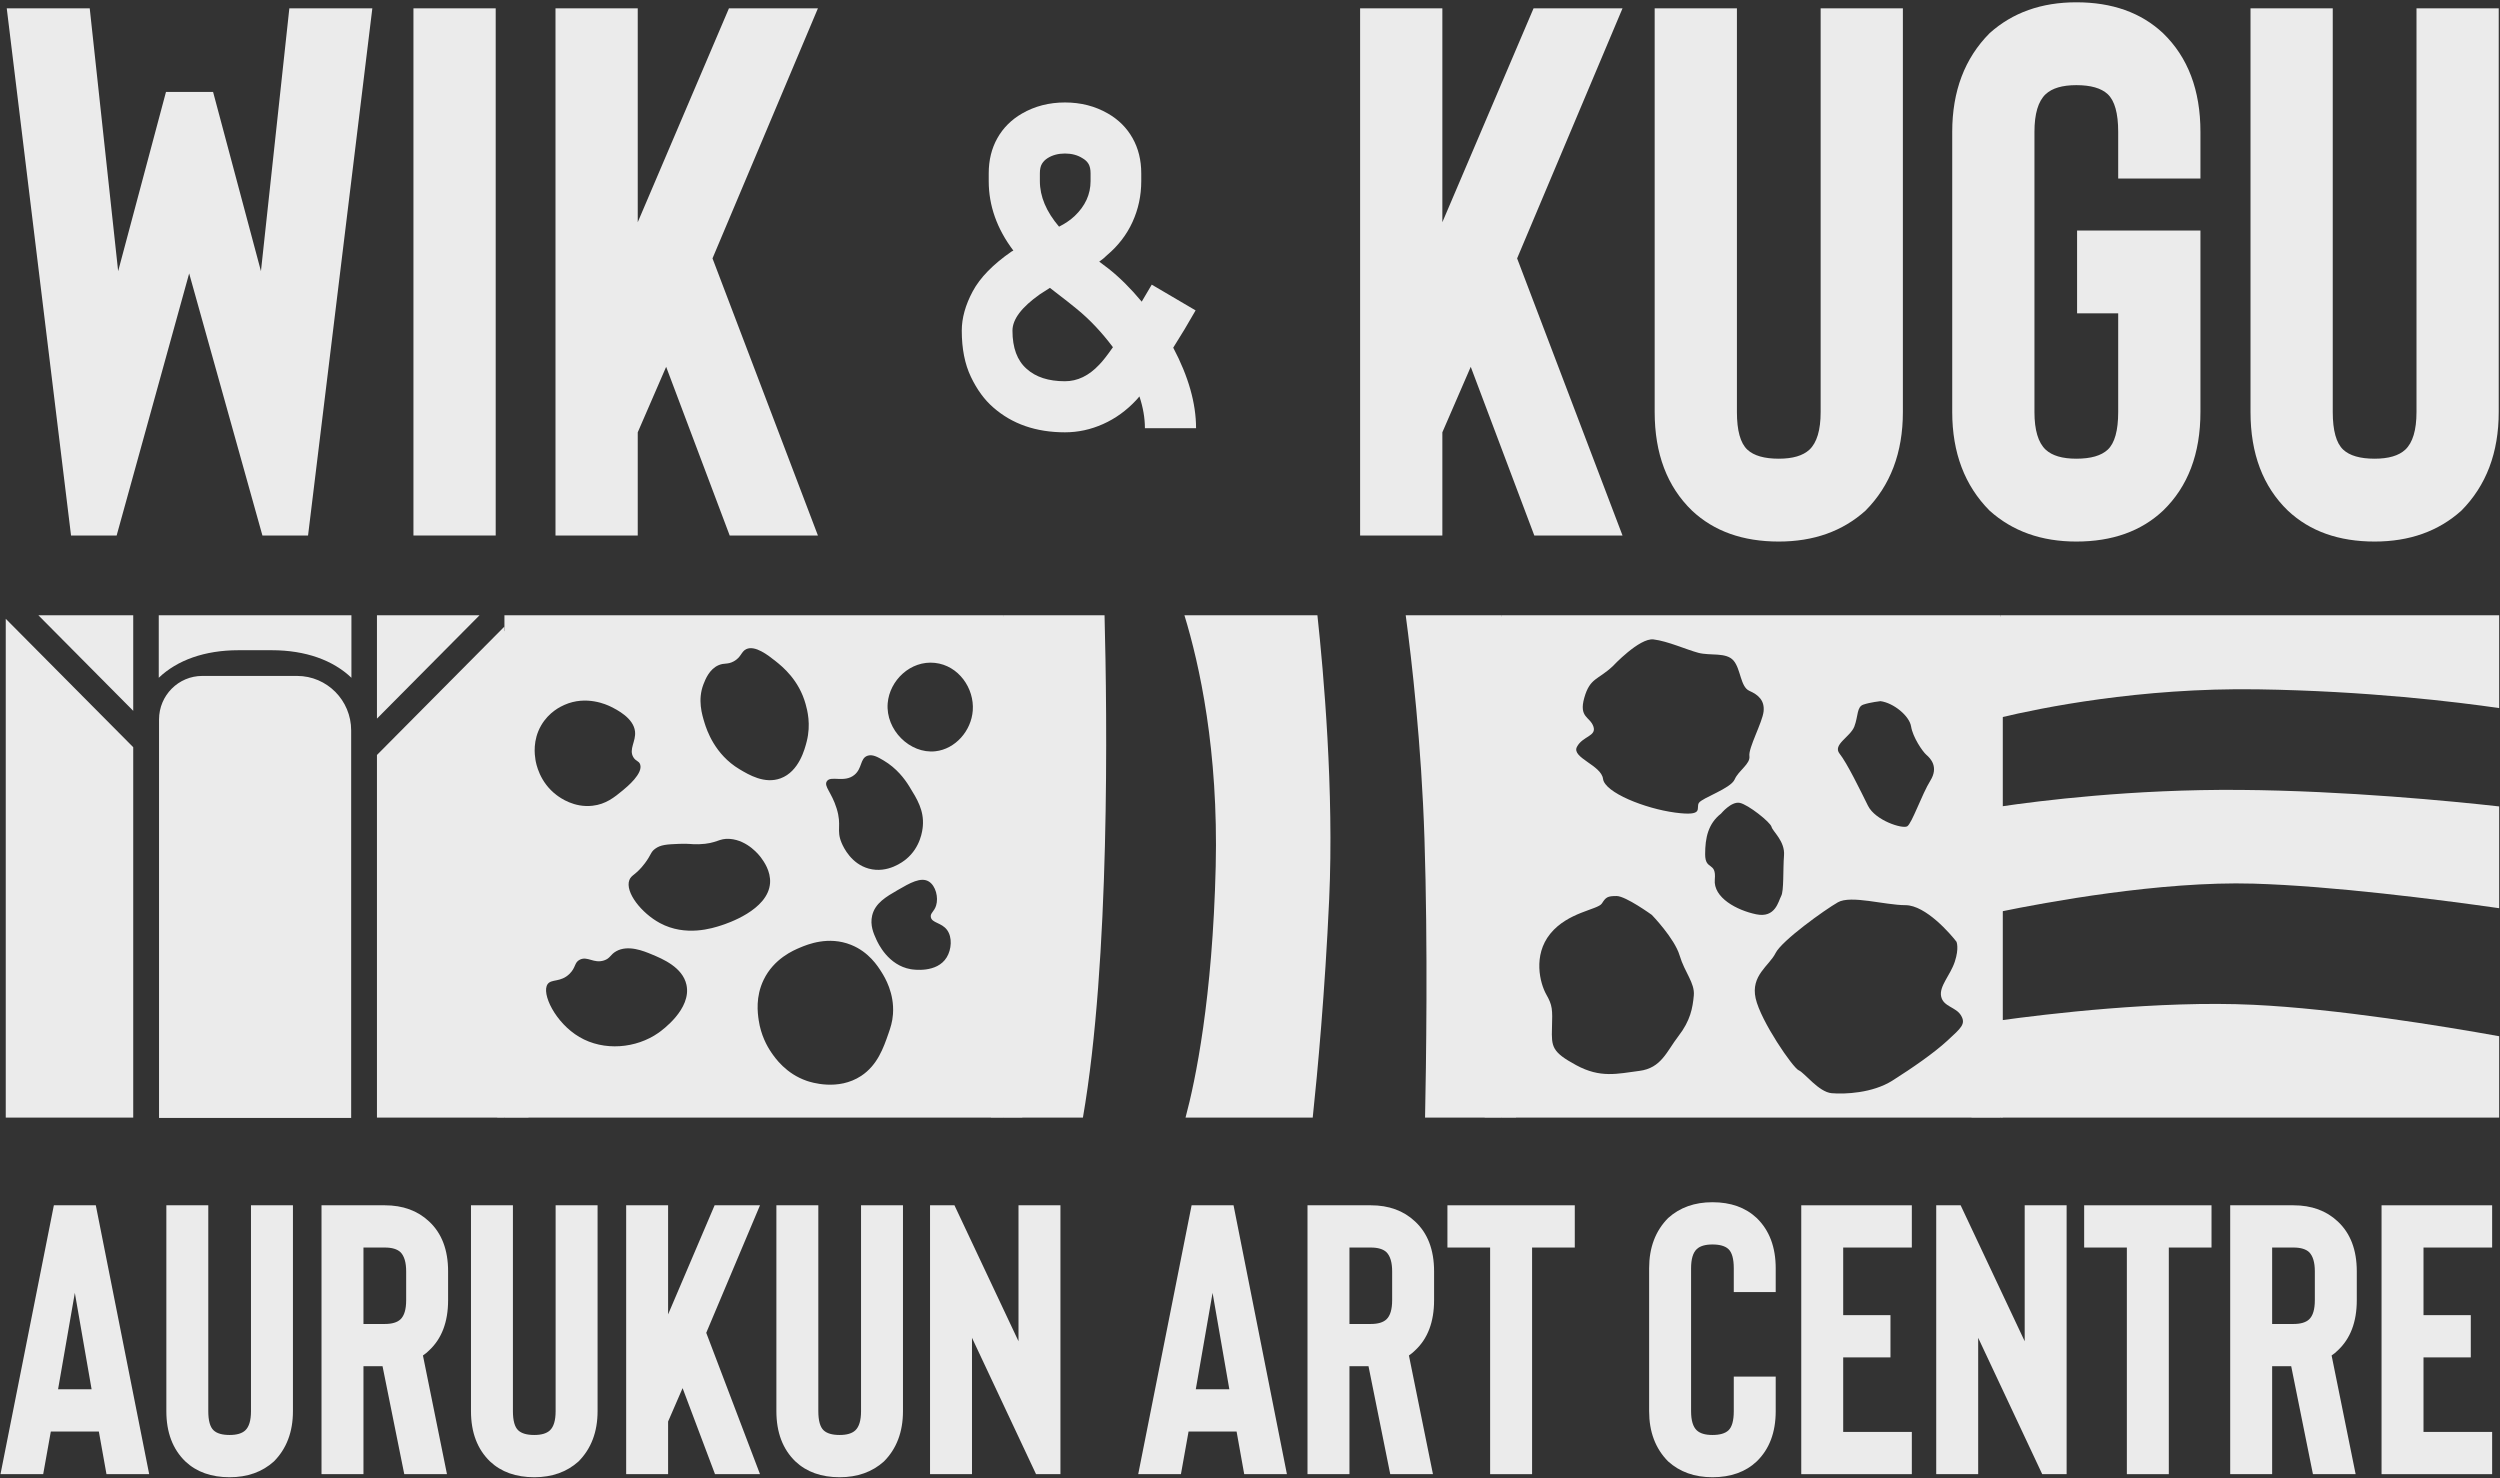
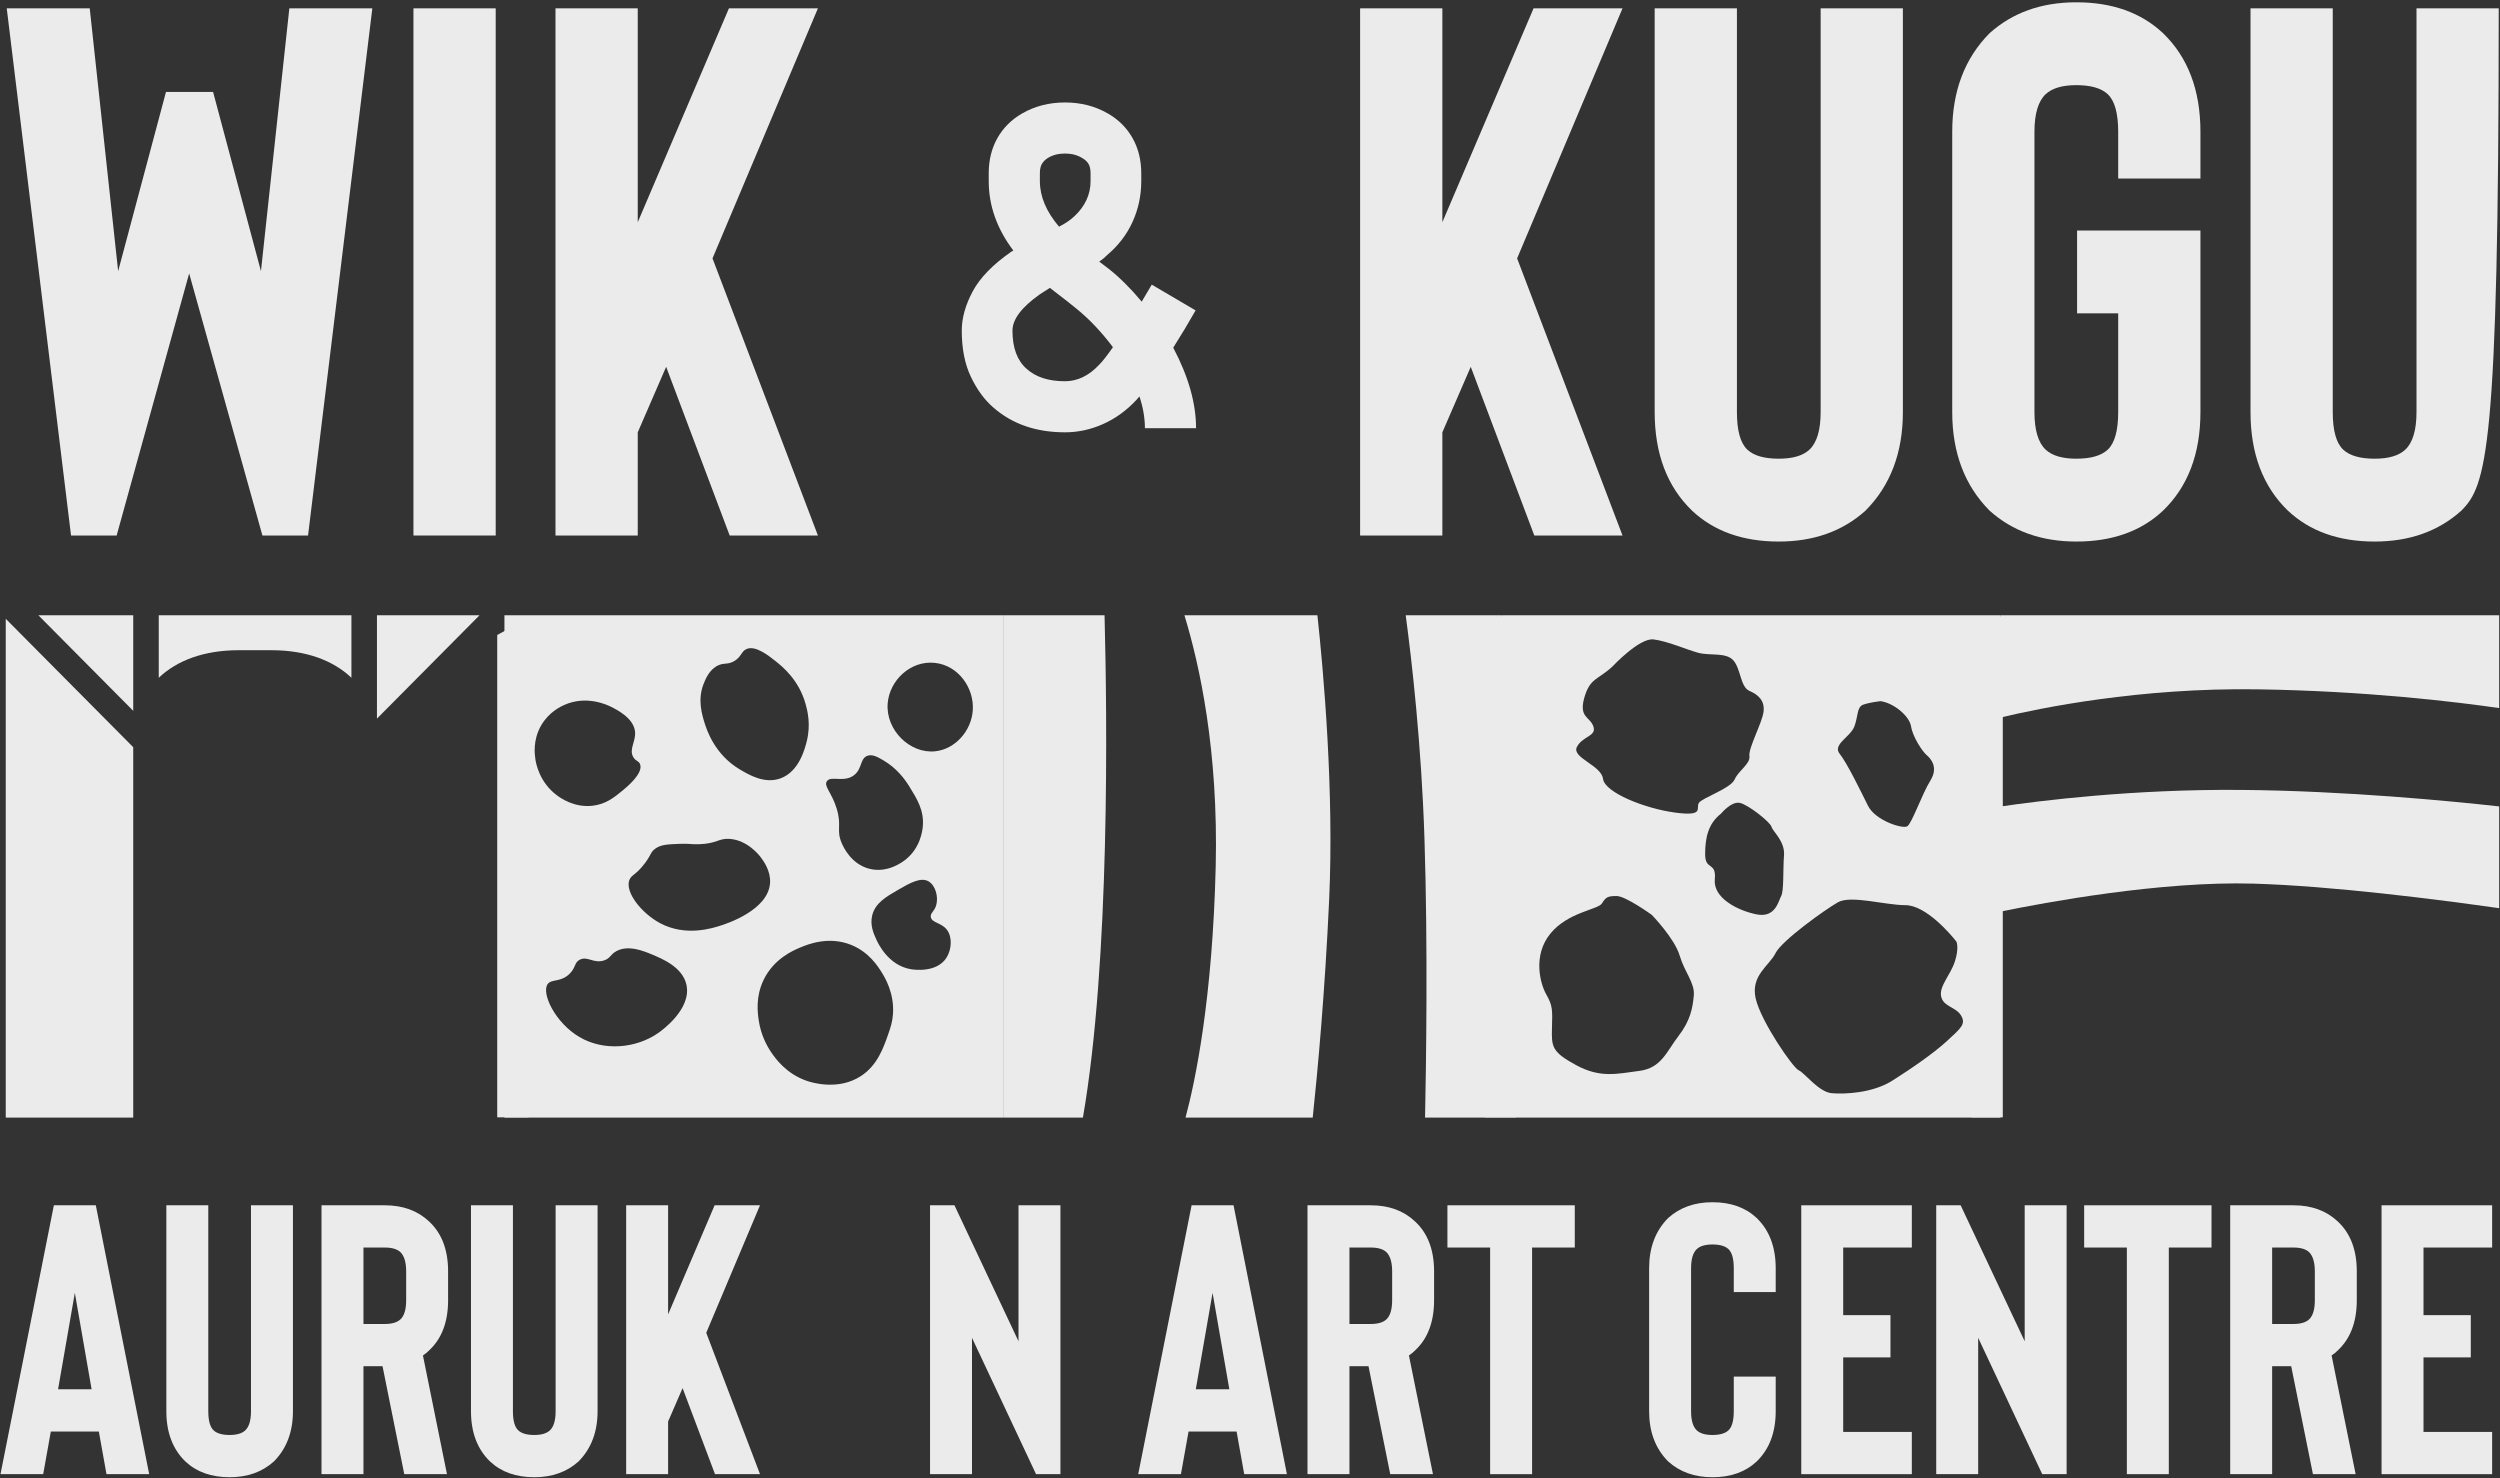
<svg xmlns="http://www.w3.org/2000/svg" width="137px" height="81px" viewBox="0 0 137 81" version="1.1">
  <rect x="0" y="0" width="137" height="81" fill="#333333" stroke="none" />
  <title>LOGO - WIDE</title>
  <defs>
    <filter id="filter-1">
      <feColorMatrix in="SourceGraphic" type="matrix" values="0 0 0 0 0.047 0 0 0 0 0.008 0 0 0 0 0.012 0 0 0 1 0" />
    </filter>
  </defs>
  <g id="Desktop" stroke="none" stroke-width="1" fill="none" fill-rule="evenodd" opacity="0.9">
    <g id="INSTRUCTIONS---GRAPHIC-ASSTS" transform="translate(-55, -627)">
      <g id="LOGO---WIDE" transform="translate(55, 627)">
        <g>
          <polygon id="Fill-1" fill="#fff" points="20.404 0.457 16.881 29.346 14.381 29.346 10.366 14.984 6.392 29.346 3.893 29.346 0.37 0.457 4.917 0.457 6.474 14.86 9.096 5.038 11.677 5.038 14.3 14.86 15.856 0.457" />
          <polygon id="Fill-2" fill="#fff" points="22.657 29.346 27.164 29.346 27.164 0.457 22.657 0.457" />
          <polygon id="Fill-3" fill="#fff" points="44.822 29.346 39.987 29.346 36.505 20.102 34.948 23.692 34.948 29.346 30.441 29.346 30.441 0.457 34.948 0.457 34.948 12.178 39.946 0.457 44.822 0.457 39.045 14.159" />
          <g id="Group-74" fill="#fff">
            <path d="M58.361,8.413 C57.994,8.413 57.677,8.497 57.41,8.665 C57.276,8.75 57.172,8.854 57.097,8.98 C57.022,9.106 56.985,9.279 56.985,9.497 L56.985,9.926 C56.985,10.766 57.335,11.598 58.036,12.422 C58.369,12.254 58.653,12.06 58.887,11.842 C59.471,11.287 59.763,10.649 59.763,9.926 L59.763,9.497 C59.763,9.279 59.725,9.106 59.65,8.98 C59.575,8.854 59.462,8.75 59.312,8.665 C59.045,8.497 58.728,8.413 58.361,8.413 L58.361,8.413 Z M57.535,15.775 L56.985,16.128 C55.984,16.834 55.483,17.498 55.483,18.119 C55.483,19.061 55.742,19.758 56.259,20.212 C56.76,20.666 57.46,20.892 58.361,20.892 C59.045,20.892 59.671,20.59 60.238,19.985 C60.422,19.8 60.672,19.481 60.989,19.027 C60.372,18.204 59.713,17.506 59.012,16.934 L58.511,16.531 L57.535,15.775 Z M58.361,23.691 C56.776,23.691 55.466,23.237 54.432,22.329 C53.948,21.91 53.539,21.351 53.206,20.653 C52.872,19.956 52.705,19.111 52.705,18.119 C52.705,17.43 52.905,16.712 53.306,15.964 C53.706,15.216 54.415,14.489 55.433,13.783 L55.533,13.733 C54.632,12.539 54.182,11.271 54.182,9.926 L54.182,9.497 C54.182,8.775 54.34,8.132 54.657,7.569 C54.974,7.006 55.425,6.556 56.009,6.22 C56.71,5.816 57.494,5.615 58.361,5.615 C59.229,5.615 60.013,5.816 60.714,6.22 C61.298,6.556 61.748,7.006 62.065,7.569 C62.382,8.132 62.541,8.775 62.541,9.497 L62.541,9.926 C62.541,10.716 62.382,11.46 62.065,12.157 C61.748,12.855 61.281,13.464 60.664,13.985 C60.53,14.119 60.388,14.237 60.238,14.338 L60.739,14.716 C61.356,15.203 61.965,15.808 62.566,16.531 L63.116,15.598 L65.519,17.01 C65.118,17.716 64.71,18.397 64.293,19.052 C65.127,20.632 65.544,22.102 65.544,23.464 L62.741,23.464 C62.741,22.909 62.641,22.329 62.441,21.724 L62.265,21.926 C61.731,22.498 61.127,22.935 60.451,23.237 C59.775,23.54 59.078,23.691 58.361,23.691 L58.361,23.691 Z" id="Fill-4" />
            <polygon id="Fill-6" points="88.914 29.346 84.08 29.346 80.597 20.102 79.041 23.692 79.041 29.346 74.534 29.346 74.534 0.457 79.041 0.457 79.041 12.178 84.039 0.457 88.914 0.457 83.138 14.159" />
            <path d="M97.477,29.677 C95.51,29.677 93.926,29.113 92.724,27.984 C91.358,26.664 90.676,24.862 90.676,22.578 L90.676,0.457 L95.183,0.457 L95.183,22.578 C95.183,23.596 95.373,24.284 95.756,24.642 C96.111,24.972 96.685,25.137 97.477,25.137 C98.241,25.137 98.801,24.972 99.157,24.642 C99.566,24.257 99.771,23.568 99.771,22.578 L99.771,0.457 L104.278,0.457 L104.278,22.578 C104.278,24.807 103.595,26.609 102.229,27.984 C100.973,29.113 99.388,29.677 97.477,29.677" id="Fill-8" />
            <path d="M113.783,29.677 C111.871,29.677 110.286,29.113 109.03,27.984 C107.664,26.609 106.982,24.807 106.982,22.578 L106.982,7.225 C106.982,4.996 107.664,3.195 109.03,1.819 C110.286,0.691 111.871,0.126 113.783,0.126 C115.749,0.126 117.333,0.691 118.535,1.819 C119.901,3.139 120.584,4.942 120.584,7.225 L120.584,9.784 L116.077,9.784 L116.077,7.225 C116.077,6.208 115.885,5.519 115.503,5.161 C115.148,4.831 114.575,4.666 113.783,4.666 C113.018,4.666 112.458,4.831 112.103,5.161 C111.693,5.547 111.488,6.235 111.488,7.225 L111.488,22.578 C111.488,23.568 111.693,24.257 112.103,24.642 C112.458,24.972 113.018,25.137 113.783,25.137 C114.575,25.137 115.148,24.972 115.503,24.642 C115.885,24.284 116.077,23.596 116.077,22.578 L116.077,17.172 L113.824,17.172 L113.824,12.632 L120.584,12.632 L120.584,22.578 C120.584,24.862 119.901,26.664 118.535,27.984 C117.333,29.113 115.749,29.677 113.783,29.677" id="Fill-10" />
-             <path d="M130.129,29.677 C128.163,29.677 126.578,29.113 125.377,27.984 C124.011,26.664 123.328,24.862 123.328,22.578 L123.328,0.457 L127.835,0.457 L127.835,22.578 C127.835,23.596 128.026,24.284 128.409,24.642 C128.763,24.972 129.337,25.137 130.129,25.137 C130.894,25.137 131.454,24.972 131.809,24.642 C132.219,24.257 132.424,23.568 132.424,22.578 L132.424,0.457 L136.93,0.457 L136.93,22.578 C136.93,24.807 136.247,26.609 134.882,27.984 C133.625,29.113 132.041,29.677 130.129,29.677" id="Fill-12" />
+             <path d="M130.129,29.677 C128.163,29.677 126.578,29.113 125.377,27.984 C124.011,26.664 123.328,24.862 123.328,22.578 L123.328,0.457 L127.835,0.457 L127.835,22.578 C127.835,23.596 128.026,24.284 128.409,24.642 C128.763,24.972 129.337,25.137 130.129,25.137 C130.894,25.137 131.454,24.972 131.809,24.642 C132.219,24.257 132.424,23.568 132.424,22.578 L132.424,0.457 L136.93,0.457 C136.93,24.807 136.247,26.609 134.882,27.984 C133.625,29.113 132.041,29.677 130.129,29.677" id="Fill-12" />
            <path d="M5.02,76.132 L4.101,70.849 L3.182,76.132 L5.02,76.132 Z M5.417,78.448 L2.785,78.448 L2.367,80.784 L0.027,80.784 L2.952,66.05 L5.25,66.05 L8.175,80.784 L5.835,80.784 L5.417,78.448 Z" id="Fill-14" />
            <path d="M12.584,80.952 C11.581,80.952 10.773,80.665 10.16,80.089 C9.464,79.416 9.116,78.497 9.116,77.332 L9.116,66.05 L11.414,66.05 L11.414,77.332 C11.414,77.851 11.511,78.202 11.707,78.384 C11.887,78.553 12.18,78.637 12.584,78.637 C12.974,78.637 13.26,78.553 13.441,78.384 C13.65,78.188 13.754,77.837 13.754,77.332 L13.754,66.05 L16.053,66.05 L16.053,77.332 C16.053,78.469 15.704,79.388 15.008,80.089 C14.367,80.665 13.559,80.952 12.584,80.952" id="Fill-16" />
            <path d="M22.258,69.67 C22.258,69.179 22.154,68.829 21.945,68.618 C21.763,68.45 21.478,68.365 21.088,68.365 L19.918,68.365 L19.918,72.554 L21.088,72.554 C21.478,72.554 21.763,72.47 21.945,72.301 C22.154,72.105 22.258,71.754 22.258,71.249 L22.258,69.67 Z M24.494,80.784 L22.154,80.784 L20.963,74.869 L19.918,74.869 L19.918,80.784 L17.619,80.784 L17.619,66.05 L21.088,66.05 C22.077,66.05 22.885,66.345 23.512,66.934 C24.208,67.58 24.556,68.492 24.556,69.67 L24.556,71.249 C24.556,72.442 24.208,73.361 23.512,74.006 C23.414,74.105 23.303,74.196 23.177,74.28 L24.494,80.784 Z" id="Fill-18" />
            <path d="M29.278,80.952 C28.275,80.952 27.467,80.665 26.855,80.089 C26.158,79.416 25.81,78.497 25.81,77.332 L25.81,66.05 L28.108,66.05 L28.108,77.332 C28.108,77.851 28.205,78.202 28.401,78.384 C28.582,78.553 28.874,78.637 29.278,78.637 C29.668,78.637 29.954,78.553 30.135,78.384 C30.344,78.188 30.448,77.837 30.448,77.332 L30.448,66.05 L32.747,66.05 L32.747,77.332 C32.747,78.469 32.398,79.388 31.702,80.089 C31.061,80.665 30.253,80.952 29.278,80.952" id="Fill-20" />
            <polygon id="Fill-22" points="41.648 80.784 39.182 80.784 37.406 76.069 36.612 77.9 36.612 80.784 34.314 80.784 34.314 66.05 36.612 66.05 36.612 72.028 39.161 66.05 41.648 66.05 38.702 73.038" />
-             <path d="M46.015,80.952 C45.011,80.952 44.204,80.665 43.591,80.089 C42.894,79.416 42.546,78.497 42.546,77.332 L42.546,66.05 L44.844,66.05 L44.844,77.332 C44.844,77.851 44.942,78.202 45.137,78.384 C45.318,78.553 45.61,78.637 46.015,78.637 C46.404,78.637 46.69,78.553 46.871,78.384 C47.08,78.188 47.185,77.837 47.185,77.332 L47.185,66.05 L49.483,66.05 L49.483,77.332 C49.483,78.469 49.135,79.388 48.438,80.089 C47.797,80.665 46.989,80.952 46.015,80.952" id="Fill-24" />
            <polygon id="Fill-26" points="58.112 80.784 56.775 80.784 53.265 73.312 53.265 80.784 50.966 80.784 50.966 66.05 52.304 66.05 55.814 73.501 55.814 66.05 58.112 66.05" />
            <path d="M67.368,76.132 L66.449,70.849 L65.529,76.132 L67.368,76.132 Z M67.765,78.448 L65.133,78.448 L64.715,80.784 L62.374,80.784 L65.3,66.05 L67.598,66.05 L70.523,80.784 L68.183,80.784 L67.765,78.448 Z" id="Fill-28" />
            <path d="M76.29,69.67 C76.29,69.179 76.185,68.829 75.976,68.618 C75.795,68.45 75.509,68.365 75.12,68.365 L73.95,68.365 L73.95,72.554 L75.12,72.554 C75.509,72.554 75.795,72.47 75.976,72.301 C76.185,72.105 76.29,71.754 76.29,71.249 L76.29,69.67 Z M78.526,80.784 L76.185,80.784 L74.994,74.869 L73.95,74.869 L73.95,80.784 L71.651,80.784 L71.651,66.05 L75.12,66.05 C76.109,66.05 76.917,66.345 77.543,66.934 C78.24,67.58 78.588,68.492 78.588,69.67 L78.588,71.249 C78.588,72.442 78.24,73.361 77.543,74.006 C77.446,74.105 77.334,74.196 77.209,74.28 L78.526,80.784 Z" id="Fill-30" />
            <polygon id="Fill-32" points="86.298 68.365 83.958 68.365 83.958 80.784 81.659 80.784 81.659 68.365 79.319 68.365 79.319 66.05 86.298 66.05" />
            <path d="M93.841,80.952 C92.865,80.952 92.058,80.665 91.417,80.089 C90.72,79.388 90.372,78.469 90.372,77.332 L90.372,69.502 C90.372,68.365 90.72,67.447 91.417,66.745 C92.058,66.169 92.865,65.882 93.841,65.882 C94.844,65.882 95.651,66.169 96.265,66.745 C96.961,67.418 97.309,68.337 97.309,69.502 L97.309,70.807 L95.011,70.807 L95.011,69.502 C95.011,68.983 94.913,68.632 94.718,68.45 C94.537,68.281 94.244,68.197 93.841,68.197 C93.45,68.197 93.165,68.281 92.984,68.45 C92.775,68.646 92.671,68.997 92.671,69.502 L92.671,77.332 C92.671,77.837 92.775,78.188 92.984,78.384 C93.165,78.553 93.45,78.637 93.841,78.637 C94.244,78.637 94.537,78.553 94.718,78.384 C94.913,78.202 95.011,77.851 95.011,77.332 L95.011,75.438 L97.309,75.438 L97.309,77.332 C97.309,78.497 96.961,79.416 96.265,80.089 C95.651,80.665 94.844,80.952 93.841,80.952" id="Fill-34" />
            <polygon id="Fill-36" points="101.007 68.365 101.007 72.07 103.598 72.07 103.598 74.385 101.007 74.385 101.007 78.469 104.768 78.469 104.768 80.784 98.709 80.784 98.709 66.05 104.768 66.05 104.768 68.365" />
            <polygon id="Fill-38" points="113.251 80.784 111.914 80.784 108.404 73.312 108.404 80.784 106.105 80.784 106.105 66.05 107.443 66.05 110.953 73.501 110.953 66.05 113.251 66.05" />
            <polygon id="Fill-40" points="121.191 68.365 118.851 68.365 118.851 80.784 116.552 80.784 116.552 68.365 114.212 68.365 114.212 66.05 121.191 66.05" />
            <path d="M126.853,69.67 C126.853,69.179 126.749,68.829 126.54,68.618 C126.359,68.45 126.073,68.365 125.683,68.365 L124.513,68.365 L124.513,72.554 L125.683,72.554 C126.073,72.554 126.359,72.47 126.54,72.301 C126.749,72.105 126.853,71.754 126.853,71.249 L126.853,69.67 Z M129.089,80.784 L126.749,80.784 L125.558,74.869 L124.513,74.869 L124.513,80.784 L122.215,80.784 L122.215,66.05 L125.683,66.05 C126.672,66.05 127.48,66.345 128.107,66.934 C128.803,67.58 129.152,68.492 129.152,69.67 L129.152,71.249 C129.152,72.442 128.803,73.361 128.107,74.006 C128.009,74.105 127.898,74.196 127.772,74.28 L129.089,80.784 Z" id="Fill-42" />
            <polygon id="Fill-44" points="132.808 68.365 132.808 72.07 135.399 72.07 135.399 74.385 132.808 74.385 132.808 78.469 136.569 78.469 136.569 80.784 130.509 80.784 130.509 66.05 136.569 66.05 136.569 68.365" />
            <polygon id="Fill-46" points="7.301 33.716 2.102 33.716 7.301 38.954" />
            <path d="M8.7,33.716 L8.7,37.142 C9.705,36.182 11.209,35.632 13.067,35.632 L14.891,35.632 C16.749,35.632 18.253,36.182 19.258,37.142 L19.258,33.716 L8.7,33.716 Z" id="Fill-48" />
            <polygon id="Fill-50" points="20.657 33.716 20.657 39.38 26.279 33.716" />
-             <polygon id="Fill-52" points="20.657 41.373 20.657 61.245 27.643 61.245 27.643 34.335" />
            <polygon id="Fill-54" points="7.301 40.947 0.315 33.91 0.315 61.245 7.301 61.245" />
-             <path d="M19.244,61.261 L8.715,61.261 L8.715,39.428 C8.715,38.11 9.776,37.041 11.085,37.041 L16.28,37.041 C17.917,37.041 19.244,38.378 19.244,40.027 L19.244,61.261 Z" id="Fill-56" />
            <path d="M53.308,38.936 C53.227,40.055 52.348,41.051 51.256,41.17 C49.863,41.321 48.526,39.999 48.645,38.539 C48.747,37.287 49.898,36.18 51.235,36.326 C52.53,36.467 53.397,37.716 53.308,38.936 L53.308,38.936 Z M51.878,52.465 C51.342,53.341 50.03,53.133 49.909,53.112 C48.668,52.897 48.116,51.688 48.023,51.484 C47.876,51.162 47.667,50.703 47.795,50.168 C47.958,49.49 48.558,49.143 49.204,48.77 C49.865,48.388 50.469,48.039 50.904,48.31 C51.276,48.543 51.438,49.176 51.298,49.626 C51.194,49.959 50.973,50.034 51.008,50.252 C51.06,50.584 51.596,50.551 51.899,50.962 C52.197,51.367 52.144,52.031 51.878,52.465 L51.878,52.465 Z M48.935,55.576 C48.904,56.008 48.799,56.316 48.686,56.641 C48.416,57.418 48.085,58.369 47.194,58.958 C45.927,59.796 44.433,59.307 44.209,59.23 C43.074,58.838 42.482,57.99 42.261,57.664 C42.037,57.334 41.699,56.732 41.577,55.91 C41.517,55.505 41.399,54.626 41.846,53.697 C42.411,52.526 43.488,52.076 43.857,51.922 C44.253,51.757 45.394,51.281 46.634,51.776 C47.613,52.167 48.101,52.942 48.313,53.279 C48.49,53.561 49.017,54.425 48.935,55.576 L48.935,55.576 Z M36.167,50.586 C35.149,50.039 34.241,48.888 34.488,48.227 C34.598,47.934 34.854,47.952 35.338,47.308 C35.698,46.83 35.642,46.706 35.898,46.515 C36.201,46.288 36.546,46.27 37.224,46.243 C37.814,46.22 37.858,46.278 38.302,46.264 C39.306,46.232 39.379,45.922 40.002,45.972 C40.988,46.051 41.627,46.893 41.701,46.995 C41.845,47.189 42.245,47.734 42.199,48.394 C42.094,49.879 39.818,50.616 39.525,50.711 C39.046,50.867 37.576,51.343 36.167,50.586 L36.167,50.586 Z M36.084,56.599 C34.865,57.454 33.098,57.619 31.753,56.829 C30.428,56.051 29.651,54.428 30.012,53.927 C30.221,53.636 30.725,53.846 31.214,53.363 C31.567,53.014 31.466,52.744 31.773,52.591 C32.197,52.378 32.535,52.817 33.1,52.632 C33.445,52.519 33.44,52.315 33.763,52.131 C34.416,51.76 35.273,52.116 35.711,52.298 C36.303,52.544 37.408,53.003 37.618,53.968 C37.907,55.291 36.277,56.464 36.084,56.599 L36.084,56.599 Z M29.654,39.755 C30.081,39.016 30.732,38.715 30.929,38.628 C32.132,38.093 33.257,38.62 33.463,38.722 C33.794,38.886 34.716,39.341 34.799,40.084 C34.86,40.625 34.448,41.057 34.706,41.493 C34.843,41.725 35.01,41.689 35.079,41.885 C35.255,42.383 34.36,43.121 34.131,43.31 C33.671,43.69 33.205,44.073 32.468,44.155 C31.458,44.268 30.714,43.729 30.509,43.576 C29.561,42.867 29.375,41.835 29.343,41.634 C29.301,41.367 29.185,40.568 29.654,39.755 L29.654,39.755 Z M38.551,37.495 C38.654,37.231 38.872,36.669 39.38,36.451 C39.701,36.313 39.869,36.428 40.209,36.242 C40.627,36.014 40.61,35.71 40.893,35.574 C41.378,35.342 42.098,35.912 42.489,36.221 C42.899,36.546 43.779,37.264 44.147,38.581 C44.241,38.916 44.447,39.689 44.209,40.627 C44.103,41.044 43.791,42.277 42.779,42.652 C41.901,42.978 41.033,42.458 40.52,42.151 C39.167,41.341 38.73,40.001 38.613,39.625 C38.47,39.161 38.219,38.35 38.551,37.495 L38.551,37.495 Z M45.308,42.819 C45.521,42.476 46.265,42.92 46.821,42.464 C47.254,42.109 47.127,41.572 47.525,41.42 C47.803,41.314 48.102,41.485 48.417,41.671 C49.142,42.099 49.58,42.692 49.826,43.091 C50.26,43.792 50.64,44.405 50.572,45.262 C50.552,45.524 50.44,46.433 49.66,47.079 C49.505,47.207 48.647,47.885 47.608,47.6 C46.664,47.342 46.236,46.47 46.116,46.181 C45.819,45.465 46.143,45.256 45.847,44.301 C45.573,43.418 45.139,43.091 45.308,42.819 L45.308,42.819 Z M27.643,61.245 L54.971,61.245 L54.971,33.716 L27.643,33.716 L27.643,61.245 Z" id="Fill-58" />
            <path d="M77.033,33.716 C77.364,36.189 77.895,40.792 78.061,45.966 C78.253,51.893 78.15,58.499 78.093,61.245 L82.298,61.245 L82.298,33.716 L77.033,33.716 Z" id="Fill-60" />
            <path d="M66.621,47.481 C66.447,54.721 65.514,59.202 64.967,61.245 L71.937,61.245 C72.207,58.702 72.607,54.377 72.839,49.276 C73.108,43.343 72.533,36.856 72.194,33.716 L64.906,33.716 C65.733,36.416 66.773,41.13 66.621,47.481" id="Fill-62" />
            <path d="M60.529,33.716 L54.971,33.716 L54.971,61.245 L59.344,61.245 C60.832,52.664 60.676,39.311 60.529,33.716" id="Fill-64" />
            <path d="M106.718,57.026 C105.972,57.714 104.79,58.529 103.702,59.218 C102.614,59.907 101.091,59.969 100.375,59.907 C99.66,59.844 98.883,58.779 98.572,58.654 C98.261,58.529 96.489,55.961 96.209,54.708 C95.93,53.455 96.956,52.923 97.298,52.234 C97.639,51.545 100.002,49.854 100.715,49.447 C101.428,49.039 103.298,49.603 104.417,49.603 C105.536,49.603 106.904,51.2 107.215,51.607 C107.215,51.607 107.371,51.952 107.122,52.704 C106.873,53.455 106.251,54.05 106.376,54.612 C106.5,55.174 107.184,55.178 107.464,55.647 C107.744,56.117 107.464,56.337 106.718,57.026 L106.718,57.026 Z M93.971,48.194 C94.064,47.192 93.442,47.724 93.442,46.816 C93.442,45.907 93.607,45.137 94.313,44.586 C94.313,44.586 94.873,43.903 95.339,43.997 C95.805,44.091 97.018,45.059 97.08,45.311 C97.142,45.563 97.826,46.096 97.764,46.879 C97.702,47.661 97.764,48.82 97.608,49.102 C97.453,49.384 97.298,50.324 96.241,50.104 C95.184,49.885 93.878,49.196 93.971,48.194 L93.971,48.194 Z M93.1,43.997 C92.914,44.279 93.442,44.749 91.795,44.53 C90.147,44.31 87.94,43.434 87.846,42.682 C87.753,41.93 86.105,41.523 86.416,40.928 C86.727,40.333 87.504,40.354 87.318,39.811 C87.131,39.268 86.51,39.331 86.82,38.235 C87.131,37.139 87.568,37.266 88.375,36.512 C88.375,36.512 89.836,34.946 90.613,35.04 C91.391,35.134 92.417,35.6 93.069,35.774 C93.722,35.948 94.593,35.729 94.997,36.199 C95.401,36.669 95.37,37.64 95.867,37.859 C96.365,38.078 96.707,38.391 96.645,38.986 C96.583,39.581 95.805,40.991 95.867,41.429 C95.93,41.867 95.277,42.212 95.059,42.713 C94.842,43.214 93.287,43.715 93.1,43.997 L93.1,43.997 Z M91.981,56.775 C91.328,57.621 91.049,58.529 89.836,58.685 C88.624,58.842 87.706,59.093 86.377,58.372 C85.048,57.652 85.017,57.37 85.048,56.337 C85.079,55.303 85.079,55.102 84.737,54.498 C84.395,53.894 83.991,52.359 84.955,51.169 C85.919,49.979 87.566,49.854 87.784,49.509 C88.002,49.165 88.09,49.102 88.59,49.102 C89.09,49.102 90.52,50.137 90.52,50.137 C90.52,50.137 91.764,51.42 92.043,52.359 C92.323,53.299 92.883,53.863 92.821,54.551 C92.758,55.24 92.634,55.929 91.981,56.775 L91.981,56.775 Z M101.619,39.811 C101.837,39.237 101.743,38.736 102.116,38.611 C102.49,38.485 103.049,38.423 103.049,38.423 C103.764,38.517 104.635,39.227 104.728,39.811 C104.821,40.396 105.35,41.179 105.567,41.366 C105.785,41.554 106.251,42.024 105.785,42.776 C105.319,43.527 104.772,45.125 104.517,45.281 C104.262,45.438 102.769,44.968 102.365,44.154 C101.961,43.339 101.215,41.805 100.811,41.304 C100.407,40.803 101.402,40.385 101.619,39.811 L101.619,39.811 Z M82.298,61.245 L109.626,61.245 L109.626,33.716 L82.298,33.716 L82.298,61.245 Z" id="Fill-66" />
            <path d="M109.626,44.198 L109.626,49.957 C112.067,49.455 118.408,48.275 123.492,48.423 C127.798,48.549 133.59,49.291 136.954,49.769 L136.954,44.192 C134.345,43.902 128.545,43.334 122.777,43.287 C116.856,43.239 111.733,43.886 109.626,44.198" id="Fill-68" />
-             <path d="M123.492,55.063 C118.319,54.816 112.049,55.581 109.626,55.916 L109.626,61.245 L136.954,61.245 L136.954,56.785 C133.863,56.23 128.067,55.281 123.492,55.063" id="Fill-70" />
            <path d="M123.71,37.775 C129.716,37.865 134.638,38.467 136.954,38.803 L136.954,33.716 L109.626,33.716 L109.626,39.321 C111.811,38.797 117.263,37.679 123.71,37.775" id="Fill-72" />
          </g>
-           <rect id="Rectangle" fill="#fff" x="54.305" y="33.782" width="1.715" height="27.448" />
          <rect id="Rectangle-Copy" fill="#fff" x="81.362" y="33.782" width="1.715" height="27.448" />
          <rect id="Rectangle-Copy-3" fill="#fff" x="108.038" y="33.782" width="1.715" height="27.448" />
          <polygon id="Rectangle-Copy-2" fill="#fff" points="27.248 34.797 28.962 33.859 28.962 61.23 27.248 61.23" />
        </g>
      </g>
    </g>
  </g>
</svg>